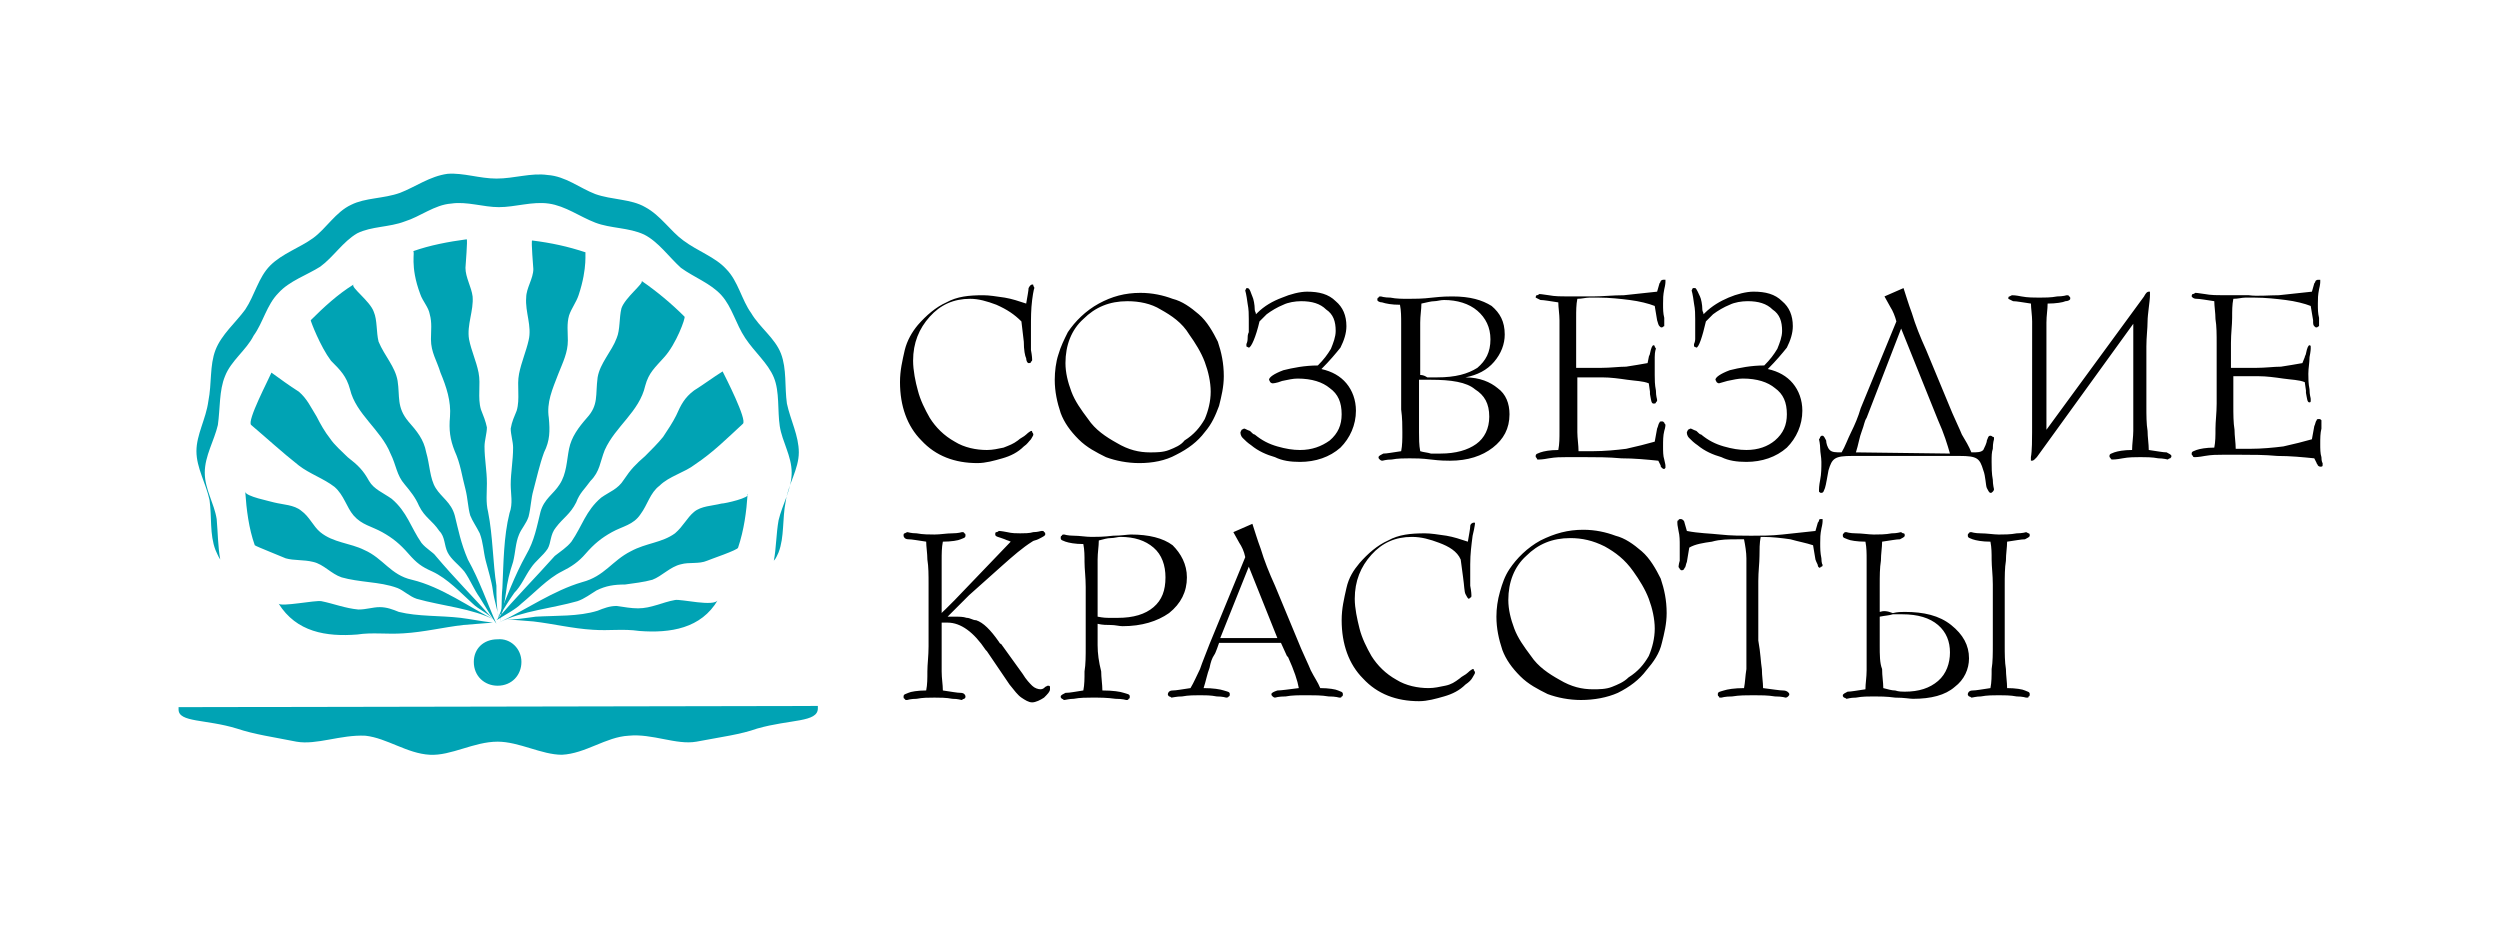
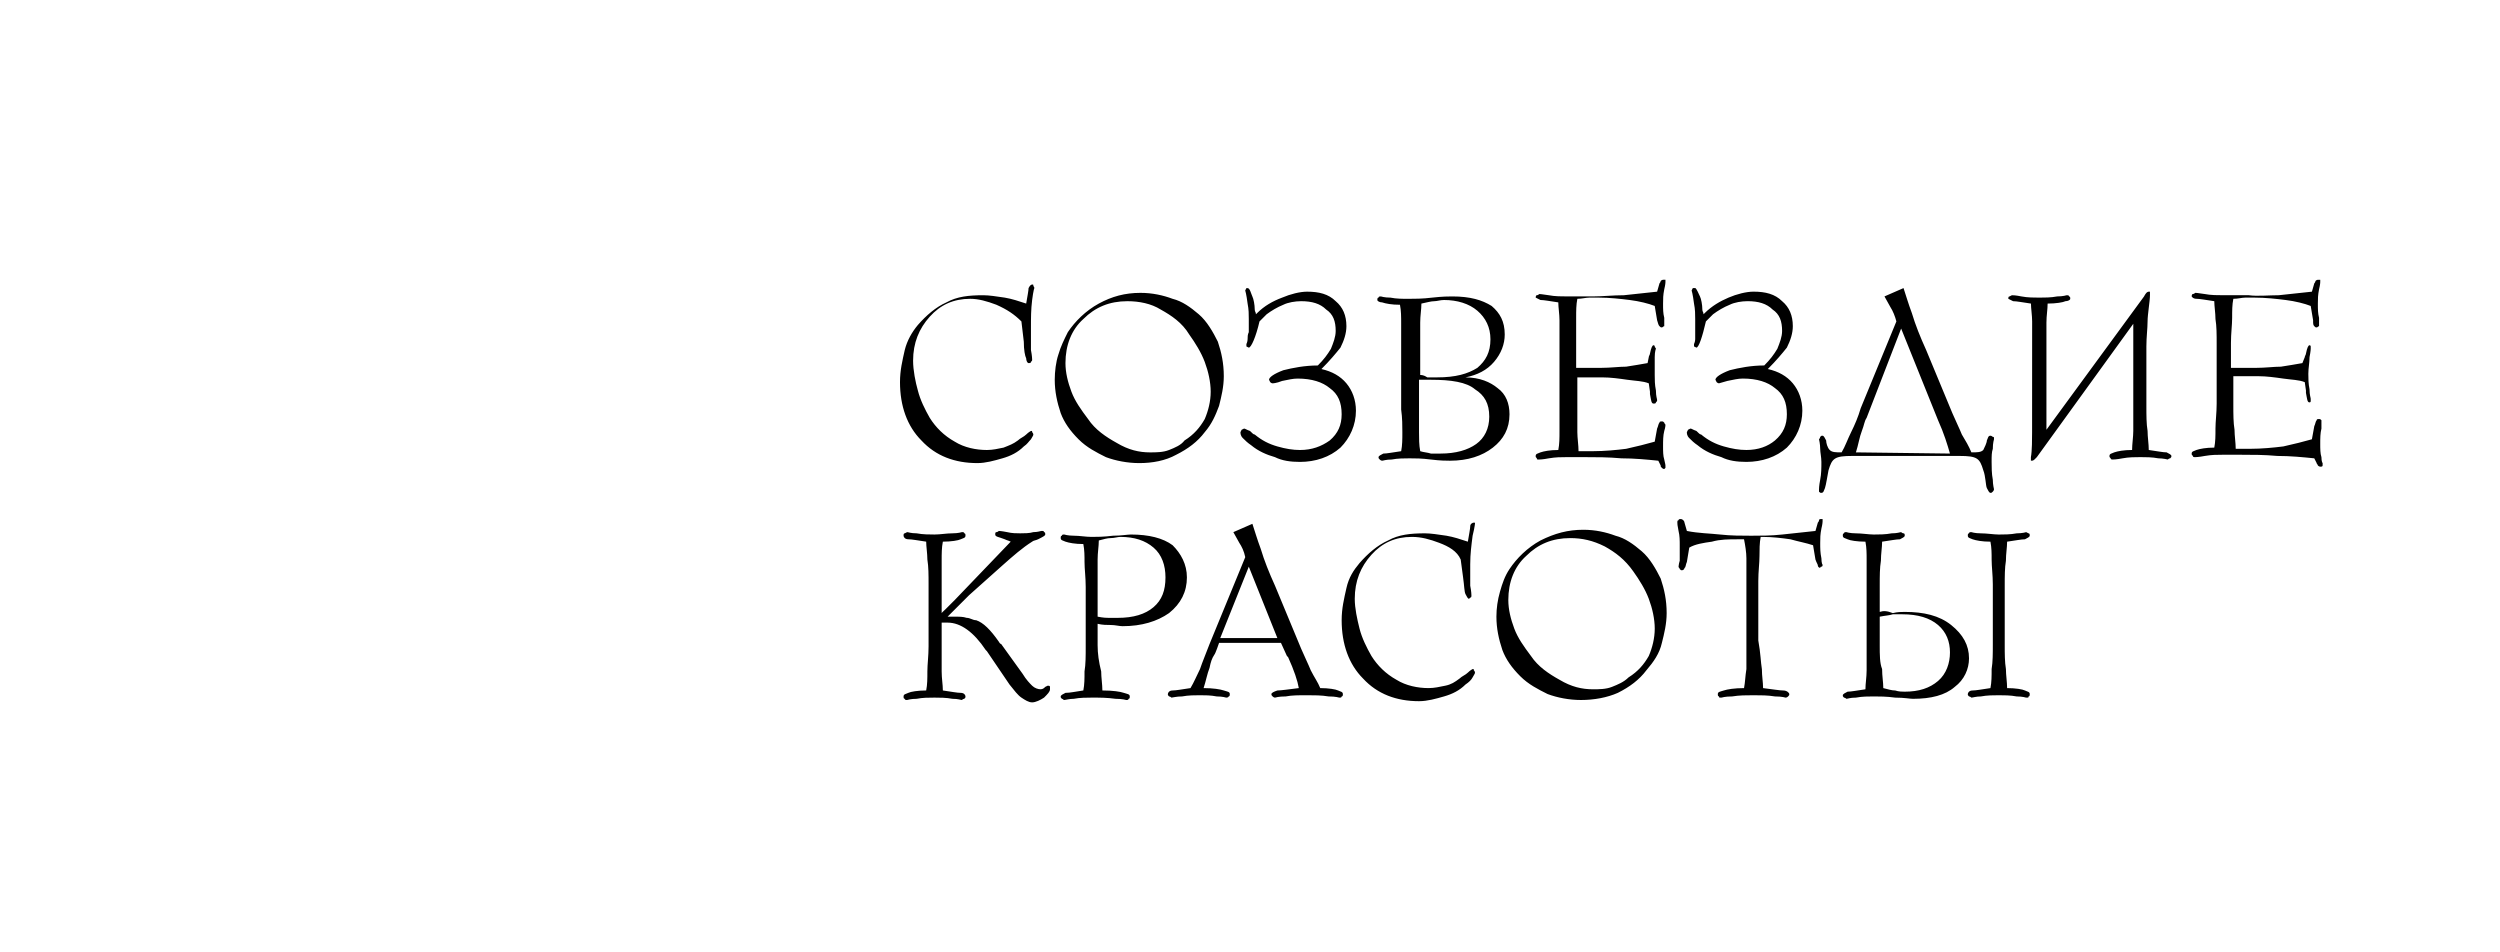
<svg xmlns="http://www.w3.org/2000/svg" width="210" height="80">
  <style>
    .st0{fill:#00a3b4}
  </style>
  <g id="Layer_1">
    <path d="M83.7 25.6c-.8-.3-1.5-.5-2.2-.5-1.4 0-2.5.5-3.4 1.5-.9 1-1.4 2.2-1.4 3.7 0 .8.2 1.8.4 2.5.2.8.6 1.6 1 2.3.5.8 1.2 1.5 2.1 2 .8.5 1.8.7 2.7.7.5 0 .9-.1 1.4-.2.5-.2.8-.3 1.2-.6.2-.2.5-.3.7-.5.2-.2.4-.3.4-.3.1 0 .1 0 .1.1 0 0 .1.1.1.2s-.1.2-.2.4c-.2.2-.3.4-.6.6-.5.5-1.1.8-1.8 1-.7.2-1.4.4-2.1.4-1.9 0-3.5-.6-4.7-1.9-1.2-1.2-1.8-2.9-1.8-4.9 0-1 .2-1.8.4-2.7.2-.8.6-1.5 1.1-2.1.7-.8 1.5-1.5 2.4-1.9.9-.5 1.9-.6 3.1-.6.5 0 1.1.1 1.8.2.6.1 1.2.3 1.8.5.1-.6.2-1.1.2-1.3.1-.2.2-.3.3-.3.1 0 .1 0 .1.1l.1.2c0-.1-.1.2-.2 1s-.1 1.5-.1 2.4v1.8c.1.5.1.8.1.8 0 .1 0 .1-.1.2 0 .1-.1.1-.2.1s-.2-.2-.2-.4c-.1-.2-.2-.7-.2-1.4l-.2-1.7c-.6-.6-1.2-1-2.1-1.4m18.7 8.5c.2-.8.4-1.6.4-2.5 0-1.1-.2-2-.5-2.9-.4-.8-.9-1.7-1.6-2.3-.7-.6-1.4-1.1-2.2-1.3-.8-.3-1.7-.5-2.7-.5-1.3 0-2.4.3-3.5.9-1.1.6-2 1.5-2.6 2.4-.3.6-.6 1.2-.8 1.9-.2.6-.3 1.4-.3 2.1 0 1 .2 1.9.5 2.8.3.8.8 1.5 1.5 2.2.7.7 1.5 1.1 2.3 1.5.8.3 1.8.5 2.8.5 1.1 0 2.2-.2 3.1-.7 1-.5 1.8-1.1 2.4-1.9.6-.7.9-1.4 1.2-2.2m-4.2 3.7c-.5.2-1.1.2-1.6.2-.9 0-1.8-.2-2.8-.8-.9-.5-1.8-1.1-2.4-2-.6-.8-1.1-1.5-1.4-2.3-.3-.8-.5-1.6-.5-2.4 0-1.5.5-2.8 1.5-3.7 1-1 2.2-1.5 3.7-1.5 1 0 2 .2 2.8.7.9.5 1.8 1.1 2.4 2.1.5.7 1 1.5 1.3 2.3.3.8.5 1.7.5 2.5s-.2 1.6-.5 2.3c-.4.7-.9 1.3-1.7 1.8-.3.4-.8.6-1.3.8m6.7-8.6l-.2-.1v-.2s.1-.2.1-.4 0-.4.1-.6v-1.1c0-.4 0-.8-.1-1.3-.1-.8-.2-1.1-.2-1.1l.1-.2h.1c.2 0 .3.5.4.7s.2.7.2 1.1c0 .2.1.2.1.4l.1-.1c.6-.6 1.3-1 2.1-1.3.7-.3 1.5-.5 2.1-.5 1 0 1.8.2 2.4.8.6.5.9 1.2.9 2.1 0 .6-.2 1.2-.5 1.8-.4.5-.9 1.1-1.6 1.8.9.2 1.6.6 2.1 1.2s.8 1.4.8 2.3c0 1.2-.5 2.3-1.3 3.1-.9.8-2.1 1.2-3.4 1.2-.8 0-1.5-.1-2.1-.4-.7-.2-1.4-.5-2-1-.3-.2-.5-.4-.7-.6-.2-.2-.2-.4-.2-.5l.1-.2.2-.1c.1 0 .2.1.5.2.2.2.3.3.4.3.6.5 1.2.8 1.9 1 .7.2 1.3.3 1.9.3 1 0 1.8-.3 2.5-.8.7-.6 1-1.3 1-2.2 0-1-.3-1.7-1-2.2-.6-.5-1.5-.8-2.7-.8-.4 0-.8.1-1.3.2-.5.2-.8.2-.8.2-.1 0-.2-.1-.2-.1l-.1-.2c0-.2.4-.5 1.2-.8.8-.2 1.8-.4 2.9-.4.5-.5.8-.9 1.1-1.4.2-.5.4-1 .4-1.5 0-.8-.2-1.4-.8-1.8-.5-.5-1.2-.7-2.1-.7-.5 0-1.1.1-1.5.3-.5.2-1 .5-1.4.8l-.6.6c-.3 1.3-.7 2.2-.9 2.2m15.3 8.9c-.3-.1-.6-.1-.9-.2-.1-.5-.1-1.1-.1-1.6v-4.4h1c1.7 0 3 .2 3.7.8.8.5 1.2 1.2 1.2 2.3 0 1-.4 1.8-1.1 2.3-.7.5-1.7.8-3 .8h-.8m-2.4-1.8c0 .6 0 1.1-.1 1.6-.7.1-1.2.2-1.5.2-.2.1-.4.2-.4.3 0 .1 0 .1.1.2 0 0 .1.1.2.1s.3-.1.8-.1c.5-.1 1.1-.1 1.5-.1.5 0 1 0 1.8.1s1.3.1 1.6.1c1.5 0 2.7-.4 3.6-1.1.9-.7 1.4-1.6 1.4-2.8 0-.9-.3-1.7-1-2.2-.6-.5-1.5-.9-2.7-.9 1-.2 1.8-.6 2.4-1.3.6-.7.9-1.5.9-2.3 0-1.1-.4-1.8-1.1-2.4-.8-.5-1.8-.8-3.3-.8-.3 0-.8 0-1.7.1-.8.1-1.5.1-2 .1s-1 0-1.5-.1c-.5 0-.8-.1-.8-.1-.1 0-.2 0-.2.1-.1 0-.1.1-.1.2s.2.2.4.2c.3.1.8.2 1.5.2.1.5.1 1 .1 1.6v7.2c.1.7.1 1.4.1 1.9m1.5-4.8v-4.4c0-.6.1-1.1.1-1.6.5-.1.8-.2 1.1-.2.2 0 .5-.1.8-.1 1.1 0 2.1.3 2.8.9.7.6 1.1 1.4 1.1 2.4 0 1.1-.4 1.8-1.1 2.4-.8.5-1.8.8-3.4.8h-.8c-.3-.2-.5-.2-.6-.2m17.1-6.7c.9-.1 1.8-.2 2.8-.3l.2-.7c.1-.1.1-.2.1-.2s.1-.1.2-.1h.2v.2s0 .2-.1.6c-.1.5-.1.8-.1 1.2 0 .5 0 .8.1 1.2v.7c-.1 0-.1.1-.2.1s-.1 0-.2-.1-.1-.2-.2-.5l-.2-1.2c-.5-.2-1.3-.4-2.1-.5-.8-.1-1.7-.2-2.6-.2h-.8c-.3 0-.6.1-1 .1-.1.5-.1 1-.1 1.6v4.2h2.1c.8 0 1.5-.1 2.1-.1.7-.1 1.2-.2 1.8-.3l.1-.5c0-.1.1-.2.1-.3.1-.5.2-.7.3-.7 0 0 .1 0 .1.1s.1.1.1.2c0 0-.1.2-.1.7v1.5c0 .4 0 .8.1 1.3 0 .5.1.7.1.8 0 .1 0 .1-.1.2 0 .1-.1.1-.2.1-.2 0-.2-.3-.3-.8v-.2l-.1-.7c-.5-.2-1.1-.2-1.8-.3-.7-.1-1.4-.2-2.1-.2h-2.1v4.6c0 .5.1 1.1.1 1.6h1.2c1 0 2-.1 2.8-.2.9-.2 1.7-.4 2.4-.6l.2-1.1c.1-.2.1-.4.2-.5 0-.1.1-.1.2-.1s.1 0 .2.1c0 .1.1.1.1.2 0 0 0 .2-.1.5-.1.4-.1.8-.1 1.3 0 .4 0 .8.1 1.1.1.4.1.5.1.5v.2l-.1.1s-.1 0-.2-.1-.1-.1-.1-.2l-.2-.4c-1-.1-2-.2-3.1-.2-1.1-.1-2.1-.1-3.1-.1h-1.5c-.5 0-.9 0-1.5.1-.5.1-.8.1-.8.1-.2 0-.2 0-.2-.1-.1-.1-.1-.1-.1-.2 0-.2.2-.2.4-.3.3-.1.8-.2 1.5-.2.1-.5.1-1 .1-1.6v-9.3c0-.5-.1-1.1-.1-1.5-.7-.1-1.2-.2-1.5-.2l-.4-.2s0-.2.1-.2.2-.1.2-.1.2 0 .8.1c.5.1 1.1.1 1.6.1h2.1c.8 0 1.7-.1 2.6-.1m6.1 4.4l-.2-.1v-.2s.1-.2.1-.4v-1.7c0-.4 0-.8-.1-1.3-.1-.8-.2-1.1-.2-1.1l.1-.2h.2c.1 0 .3.5.4.7s.2.7.2 1.1c0 .2.1.2.1.4l.1-.1c.6-.6 1.3-1 2-1.3.7-.3 1.5-.5 2.1-.5 1 0 1.8.2 2.4.8.6.5.9 1.2.9 2.1 0 .6-.2 1.2-.5 1.8-.4.5-.9 1.1-1.6 1.8.9.2 1.6.6 2.1 1.2s.8 1.4.8 2.3c0 1.2-.5 2.3-1.3 3.1-.9.8-2.1 1.2-3.4 1.2-.8 0-1.5-.1-2.1-.4-.7-.2-1.4-.5-2-1-.3-.2-.5-.4-.7-.6-.2-.2-.2-.4-.2-.5l.1-.2.2-.1c.1 0 .2.1.5.2.2.2.3.3.4.3.6.5 1.2.8 1.9 1 .7.2 1.3.3 1.9.3 1 0 1.8-.3 2.4-.8.7-.6 1-1.3 1-2.2 0-1-.3-1.7-1-2.2-.6-.5-1.5-.8-2.7-.8-.4 0-.8.1-1.3.2l-.7.2c-.1 0-.2-.1-.2-.1l-.1-.2c0-.2.4-.5 1.2-.8.8-.2 1.8-.4 2.9-.4.5-.5.8-.9 1.1-1.4.2-.5.4-1 .4-1.5 0-.8-.2-1.4-.8-1.8-.5-.5-1.2-.7-2.1-.7-.5 0-1.1.1-1.5.3-.5.2-1 .5-1.4.8l-.6.6c-.3 1.3-.6 2.2-.8 2.2m13 7.1c-.3.6-.5 1.2-.8 1.7-.5 0-.8 0-1-.2-.2-.2-.3-.6-.3-.8-.1-.2-.2-.4-.3-.4-.1 0-.1 0-.2.1 0 .1-.1.2-.1.2s.1.4.1.8c0 .3.1.7.1 1.1 0 .5 0 1-.1 1.5s-.1.8-.1.8v.2c.1.1.1.1.2.1.2 0 .2-.2.3-.4.1-.3.2-1 .3-1.5.3-1 .5-1.2 2-1.2h9c1.5 0 1.7.2 2 1.2.2.5.2 1.3.3 1.5.1.2.2.4.3.4.1 0 .1 0 .2-.1 0 0 .1-.1.1-.2 0 0-.1-.4-.1-.8-.1-.5-.1-1.1-.1-1.5 0-.5 0-.8.1-1.1 0-.5.1-.8.1-.8 0-.2 0-.2-.1-.2 0 0-.1-.1-.2-.1-.2 0-.2.2-.3.4 0 .2-.2.6-.3.8-.2.2-.5.2-1 .2-.2-.5-.5-1-.8-1.5-.2-.5-.5-1.1-.8-1.8l-2.2-5.3c-.5-1.1-.9-2.1-1.2-3.1-.3-.8-.5-1.5-.7-2.1l-1.6.7.5.9c.2.3.4.8.5 1.2l-3 7.3c-.2.7-.5 1.4-.8 2m.4 1.7c.2-.6.3-1.3.5-1.8s.2-.8.4-1.1l2.9-7.5 3.1 7.7c.5 1.1.8 2.1 1 2.8l-7.9-.1zm24.4-13.4c.1-.1.2-.1.2-.1h.1v.3c0 .5-.2 1.6-.2 2.2s-.1 1.3-.1 2.1v5c0 .8 0 1.5.1 2.1 0 .5.1 1.1.1 1.6.7.1 1.2.2 1.5.2.2.1.4.2.4.3 0 .1 0 .1-.1.2-.1 0-.2.1-.2.1s-.4-.1-.8-.1c-.5-.1-1.1-.1-1.5-.1s-1 0-1.5.1-.8.1-.8.1c-.1 0-.2 0-.2-.1-.1-.1-.1-.1-.1-.2 0-.2.2-.2.4-.3.3-.1.8-.2 1.5-.2 0-.5.1-1.1.1-1.6v-9l-8.1 11.2-.2.2c-.1.1-.2.1-.2.1h-.1v-.3c.1-.5.1-1.6.1-2.1V27c0-.5-.1-1.1-.1-1.5-.7-.1-1.2-.2-1.5-.2l-.4-.2c0-.1 0-.2.1-.2l.2-.1c.1 0 .3 0 .8.1s1.1.1 1.5.1 1 0 1.5-.1c.5 0 .8-.1.8-.1.1 0 .2 0 .2.1.1 0 .1.1.1.2s-.2.2-.4.2c-.2.1-.8.2-1.5.2 0 .5-.1 1-.1 1.6v9l8.2-11.2s.1-.2.2-.3m11.1.2c.9-.1 1.8-.2 2.8-.3l.2-.7c.1-.1.1-.2.1-.2s.1-.1.2-.1h.2v.2s0 .2-.1.6c-.1.5-.1.8-.1 1.2 0 .5 0 .8.1 1.2v.7c-.1 0-.1.1-.2.1s-.1 0-.2-.1-.1-.2-.1-.5l-.2-1.2c-.5-.2-1.3-.4-2.1-.5-.8-.1-1.7-.2-2.6-.2h-.8c-.3 0-.6.1-1 .1-.1.5-.1 1-.1 1.6 0 .6-.1 1.3-.1 2.1v2.1h2.1c.8 0 1.5-.1 2.1-.1.7-.1 1.2-.2 1.8-.3l.2-.5c0-.1.1-.2.1-.3.1-.5.2-.7.3-.7 0 0 .1 0 .1.1v.2s0 .2-.1.7c0 .5-.1.9-.1 1.4 0 .4 0 .8.1 1.3 0 .5.1.7.1.8v.2c0 .1-.1.1-.1.1-.2 0-.2-.3-.3-.8v-.2l-.1-.7c-.5-.2-1.1-.2-1.8-.3-.7-.1-1.4-.2-2.1-.2h-2.1V34c0 .8 0 1.5.1 2.1 0 .5.1 1.1.1 1.6h1.2c1 0 2-.1 2.8-.2.9-.2 1.7-.4 2.4-.6l.2-1.1c.1-.2.1-.4.2-.5 0-.1.1-.1.2-.1s.1 0 .2.1v.7c-.1.4-.1.8-.1 1.3 0 .4 0 .8.1 1.1 0 .4.1.5.1.5v.2c0 .1-.1.1-.2.1 0 0-.1 0-.2-.1 0-.1-.1-.1-.1-.2l-.2-.4c-1-.1-2-.2-3.1-.2-1.1-.1-2.1-.1-3.1-.1h-1.5c-.5 0-.9 0-1.5.1-.5.1-.8.1-.8.1-.1 0-.2 0-.2-.1-.1-.1-.1-.1-.1-.2 0-.2.2-.2.4-.3.3-.1.8-.2 1.5-.2.1-.5.1-1 .1-1.6s.1-1.3.1-2.1v-5c0-.8 0-1.5-.1-2.1 0-.5-.1-1.1-.1-1.5-.7-.1-1.2-.2-1.5-.2s-.4-.2-.4-.2 0-.2.1-.2.2-.1.2-.1.2 0 .8.1c.5.1 1.1.1 1.6.1h2.1c.7.1 1.7 0 2.5 0m-112 26.4l.8-.8 4.7-4.9c-.2-.1-.3-.1-.5-.2-.5-.2-.8-.2-.8-.4 0-.1 0-.2.1-.2s.2-.1.2-.1.2 0 .7.1c.4.1.8.1 1.1.1s.8 0 1.1-.1c.4 0 .6-.1.7-.1s.2 0 .2.1c.1 0 .1.1.1.2s-.2.2-.6.4c-.2.1-.4.1-.5.2-.8.5-1.6 1.2-2.5 2s-1.8 1.6-2.8 2.5l-1.8 1.8h.5c.5 0 .8 0 1.1.1.3 0 .5.2.8.2.6.2 1.2.8 1.9 1.8.1.2.2.2.2.2l1.8 2.5c.3.5.6.8.8 1 .2.2.5.3.7.3.2 0 .3-.1.4-.2l.2-.1c.1 0 .2 0 .2.1v.2c0 .2-.2.4-.5.7-.3.2-.7.4-1 .4s-.6-.2-.9-.4c-.3-.2-.6-.6-1-1.1l-1.9-2.8-.1-.1c-1-1.5-2.1-2.3-3.2-2.3h-.5v4.1c0 .6.1 1.1.1 1.6.7.1 1.2.2 1.5.2s.4.2.4.3c0 .1 0 .1-.1.2-.1 0-.2.1-.2.1-.1 0-.3-.1-.8-.1-.5-.1-1.1-.1-1.5-.1-.5 0-1 0-1.5.1-.5 0-.8.1-.8.1-.1 0-.2 0-.2-.1-.1 0-.1-.1-.1-.2 0-.2.2-.2.4-.3.2-.1.8-.2 1.5-.2.1-.5.1-1 .1-1.6s.1-1.3.1-2.1v-5.2c0-.8 0-1.5-.1-2.1 0-.5-.1-1.1-.1-1.5-.7-.1-1.2-.2-1.5-.2s-.4-.2-.4-.3c0-.1 0-.2.1-.2l.2-.1c.1 0 .3.1.8.1.5.1 1.1.1 1.5.1.5 0 1-.1 1.5-.1s.8-.1.8-.1c.1 0 .2 0 .2.1.1 0 .1.1.1.2 0 .2-.2.2-.4.3-.2.1-.8.2-1.5.2-.1.5-.1 1-.1 1.6v4.6c-.1-.2.1-.3.3-.5m12.8 3v-1.8c.4.1.8.1 1.1.1.4 0 .7.1 1 .1 1.6 0 2.9-.4 3.9-1.1 1-.8 1.5-1.8 1.5-3 0-1.1-.5-2-1.2-2.7-.8-.6-2-.9-3.5-.9-.3 0-.8.1-1.5.1-.8.1-1.4.1-1.8.1-.5 0-1-.1-1.5-.1s-.8-.1-.8-.1c-.1 0-.2 0-.2.1-.1 0-.1.1-.1.2 0 .2.2.2.4.3.3.1.8.2 1.5.2.1.5.1 1 .1 1.5 0 .6.1 1.3.1 2.1v5c0 .8 0 1.5-.1 2.1 0 .6 0 1.1-.1 1.6-.7.1-1.1.2-1.5.2-.2.1-.4.2-.4.3 0 .1 0 .1.1.2.1 0 .1.1.2.1s.4-.1.8-.1c.5-.1 1.1-.1 1.5-.1.7 0 1.3 0 2 .1.6 0 .9.1.9.1.1 0 .2 0 .2-.1.1 0 .1-.1.1-.2 0-.2-.2-.2-.5-.3-.3-.1-.9-.2-1.8-.2 0-.5-.1-1.1-.1-1.6-.2-.8-.3-1.5-.3-2.2m0-2.4V47c0-.6.1-1.1.1-1.6.4-.1.7-.2 1-.2s.6-.1.8-.1c1.2 0 2.1.3 2.8.9.7.6 1 1.5 1 2.5 0 1.1-.3 1.9-1 2.5-.7.6-1.7.9-3 .9h-.8c-.1 0-.4 0-.9-.1m10.2 2.2h5.2l.5 1.1.1.1c.5 1.1.8 2 .9 2.6-.8.1-1.5.2-1.8.2-.3.1-.5.2-.5.3 0 .1 0 .1.1.2 0 0 .1.1.2.1 0 0 .3-.1.9-.1.5-.1 1.1-.1 1.8-.1.6 0 1.2 0 1.8.1.6 0 .9.1.9.1.1 0 .2 0 .2-.1.1 0 .1-.1.1-.2 0-.2-.2-.2-.4-.3-.2-.1-.8-.2-1.5-.2-.2-.5-.5-.9-.8-1.5-.2-.5-.5-1.1-.8-1.8l-2.2-5.3c-.5-1.1-.9-2.1-1.2-3.1-.3-.8-.5-1.5-.7-2.1l-1.6.7.5.9c.2.3.4.7.5 1.2l-3 7.3c-.3.8-.6 1.5-.8 2.1-.3.6-.5 1.1-.8 1.6-.7.1-1.2.2-1.5.2s-.4.2-.4.3c0 .1 0 .1.1.2.1 0 .2.1.2.1.1 0 .4-.1.9-.1.5-.1 1.1-.1 1.5-.1s.9 0 1.4.1c.5 0 .8.1.8.1s.2 0 .2-.1c.1 0 .1-.1.1-.2 0-.2-.2-.2-.5-.3-.3-.1-.9-.2-1.7-.2.2-.6.3-1.2.5-1.7.1-.5.2-.8.4-1.1.1-.1.4-1 .4-1zm.1-.4l2.4-6 2.4 6h-4.8zm18.4-8c-.8-.3-1.5-.5-2.3-.5-1.4 0-2.5.5-3.4 1.5-.9 1-1.4 2.2-1.4 3.7 0 .8.2 1.7.4 2.5s.6 1.6 1 2.3c.5.8 1.2 1.5 2.1 2 .8.5 1.8.7 2.7.7.5 0 .9-.1 1.4-.2s.8-.3 1.2-.6c.2-.2.5-.3.7-.5.2-.2.4-.3.4-.3.1 0 .1 0 .1.1 0 0 .1.1.1.2s-.1.2-.2.4-.3.4-.6.6c-.5.5-1.1.8-1.8 1-.7.2-1.4.4-2.1.4-1.9 0-3.5-.6-4.7-1.9-1.2-1.2-1.8-2.9-1.8-4.9 0-1 .2-1.8.4-2.7s.6-1.5 1.1-2.1c.7-.8 1.5-1.5 2.4-1.9.9-.5 1.9-.6 3.1-.6.5 0 1.1.1 1.8.2.6.1 1.2.3 1.8.5.1-.6.2-1.1.2-1.3s.2-.3.3-.3c.1 0 .1 0 .1.1 0-.1 0 .2-.2 1-.1.8-.2 1.5-.2 2.4v1.8c.1.5.1.8.1.8 0 .1 0 .2-.1.2l-.1.1c-.1 0-.2-.2-.3-.4-.1-.2-.1-.7-.2-1.4l-.2-1.5c-.3-.7-1-1.1-1.8-1.4m18.7 8.4c.2-.8.4-1.6.4-2.5 0-1.1-.2-2-.5-2.9-.4-.8-.9-1.7-1.6-2.3-.7-.6-1.4-1.1-2.2-1.3-.8-.3-1.7-.5-2.7-.5-1.3 0-2.4.3-3.6.9-1.1.6-2 1.5-2.6 2.4-.4.6-.6 1.2-.8 1.9-.2.7-.3 1.4-.3 2.1 0 1 .2 1.9.5 2.8.3.8.8 1.5 1.5 2.2.7.7 1.5 1.1 2.3 1.5.8.3 1.8.5 2.8.5 1.1 0 2.2-.2 3.1-.6 1-.5 1.8-1.1 2.4-1.9.6-.7 1.1-1.4 1.3-2.3m-4.2 3.7c-.5.2-1.1.2-1.6.2-.9 0-1.8-.2-2.8-.8-.9-.5-1.8-1.1-2.4-2-.6-.8-1.1-1.5-1.4-2.3-.3-.8-.5-1.6-.5-2.4 0-1.5.5-2.8 1.5-3.7 1-1 2.2-1.5 3.7-1.5 1 0 1.9.2 2.9.7.9.5 1.7 1.1 2.4 2.1.5.7 1 1.5 1.3 2.3.3.8.5 1.7.5 2.5s-.2 1.6-.5 2.3c-.4.7-.9 1.3-1.7 1.8-.4.4-.9.6-1.4.8m12.6-1.5c0 .6.1 1.1.1 1.6.8.1 1.4.2 1.7.2s.5.2.5.3c0 .1 0 .1-.1.2 0 0-.1.1-.2.1 0 0-.3-.1-.9-.1-.6-.1-1.2-.1-1.8-.1s-1.2 0-1.8.1c-.6 0-.9.1-.9.1-.2 0-.2 0-.2-.1-.1 0-.1-.1-.1-.2 0-.2.2-.2.5-.3.3-.1.9-.2 1.7-.2.1-.5.1-1 .2-1.6v-9.3c0-.5-.1-1.1-.2-1.6h-.5c-.8 0-1.5 0-2.2.2-.7.1-1.4.2-1.9.5l-.2 1.2c-.1.2-.1.5-.2.5 0 .1-.1.2-.2.2s-.1 0-.2-.1c0-.1-.1-.1-.1-.2 0 .1 0-.2.1-.5v-1.3c0-.4 0-.8-.1-1.2-.1-.5-.1-.6-.1-.7 0-.1 0-.2.1-.2 0-.1.1-.1.2-.1 0 0 .1 0 .2.1 0 0 .1.1.1.2l.2.7c1 .2 1.9.2 2.8.3.9.1 1.8.1 2.6.1s1.7 0 2.6-.1 1.8-.2 2.8-.3l.2-.7c.1-.1.1-.2.1-.2 0-.1.1-.1.2-.1h.1v.2s0 .2-.1.6c-.1.5-.1.8-.1 1.2 0 .5 0 .8.1 1.3 0 .4.1.6.1.5 0 .1 0 .2-.1.2s-.1.1-.1.1c-.1 0-.2-.1-.2-.2s-.1-.2-.2-.5l-.2-1.2c-.6-.2-1.2-.3-1.9-.5-.7-.1-1.5-.2-2.3-.2h-.2c-.1.5-.1 1.1-.1 1.6 0 .6-.1 1.3-.1 2.1v5c.2 1.1.2 1.8.3 2.4m9.9-4.8v-2.2c0-.8 0-1.5.1-2.1 0-.6.1-1.1.1-1.6.7-.1 1.2-.2 1.5-.2.2-.1.4-.2.4-.3 0-.1 0-.2-.1-.2s-.2-.1-.2-.1c-.1 0-.3.1-.8.1-.5.1-1.1.1-1.5.1s-1-.1-1.5-.1-.8-.1-.8-.1c-.1 0-.2 0-.2.1-.1 0-.1.1-.1.2 0 .2.2.2.4.3.2.1.8.2 1.5.2.1.5.1 1 .1 1.5v9.3c0 .6-.1 1.1-.1 1.6-.7.1-1.2.2-1.5.2-.2.1-.4.2-.4.3 0 .1 0 .1.1.2.1 0 .2.1.2.1.1 0 .3-.1.8-.1.5-.1 1.1-.1 1.5-.1s1.1 0 1.8.1c.8 0 1.2.1 1.5.1 1.5 0 2.7-.3 3.5-1 .8-.6 1.2-1.5 1.2-2.4 0-1.1-.5-2-1.5-2.8-1-.8-2.3-1.1-3.9-1.1-.3 0-.6 0-1 .1-.5-.2-.8-.2-1.1-.1m10.5 2.8v-5c0-.8 0-1.5.1-2.1 0-.6.1-1.1.1-1.6.7-.1 1.2-.2 1.5-.2.2-.1.4-.2.4-.3 0-.1 0-.2-.1-.2l-.2-.1s-.3.1-.8.1c-.5.1-1.1.1-1.5.1s-1-.1-1.5-.1-.8-.1-.8-.1c-.1 0-.2 0-.2.1-.1 0-.1.1-.1.2 0 .2.2.2.4.3.3.1.8.2 1.5.2.1.5.1 1 .1 1.5 0 .6.1 1.3.1 2.1v5c0 .8 0 1.5-.1 2.1 0 .6 0 1.1-.1 1.6-.7.1-1.2.2-1.5.2s-.4.2-.4.3c0 .1 0 .1.1.2.1 0 .2.1.2.1.1 0 .4-.1.8-.1.5-.1 1.1-.1 1.5-.1s1 0 1.5.1c.5 0 .8.1.8.1.2 0 .2 0 .2-.1.1 0 .1-.1.1-.2 0-.2-.2-.2-.4-.3-.2-.1-.8-.2-1.5-.2 0-.5-.1-1.1-.1-1.6-.1-.6-.1-1.3-.1-2m-10.5 0v-2.4c.5-.1.8-.1 1.1-.2h.8c1.3 0 2.3.3 3 .9.7.6 1 1.4 1 2.3s-.3 1.8-1 2.4c-.7.6-1.6.9-2.8.9-.2 0-.5 0-.8-.1-.3 0-.6-.1-1-.2 0-.5-.1-1-.1-1.6-.2-.5-.2-1.2-.2-2" />
-     <path class="st0" d="M66.1 33.9c-.2-1.4 0-2.9-.5-4.2-.5-1.3-1.8-2.2-2.5-3.4-.8-1.1-1.1-2.7-2.1-3.7-.9-1-2.4-1.5-3.6-2.4-1.1-.8-1.9-2.1-3.2-2.8-1.2-.7-2.8-.6-4.2-1.1-1.3-.5-2.5-1.5-4-1.6-1.4-.2-2.8.3-4.3.3-1.4 0-2.8-.5-4.1-.4-1.5.2-2.7 1.1-4 1.6-1.4.5-2.9.4-4.1 1-1.3.6-2.1 2-3.2 2.8-1.1.8-2.6 1.3-3.6 2.3-1 1-1.3 2.5-2.1 3.7-.8 1.1-2 2.1-2.5 3.4-.5 1.3-.3 2.8-.6 4.3-.2 1.5-1 2.8-1 4.2 0 1.4.8 2.7 1.1 4.1.2 1.4 0 2.9.5 4.2.1.2.2.5.4.8-.2-1.1-.2-2.3-.3-3.4-.2-1.3-1-2.5-1-3.9s.8-2.7 1.1-4c.2-1.4.1-2.9.6-4.1.5-1.3 1.8-2.2 2.4-3.4.8-1.1 1.1-2.6 2.1-3.6.9-1 2.4-1.5 3.5-2.2 1.1-.8 1.9-2.1 3.1-2.8 1.2-.6 2.7-.5 4-1 1.3-.4 2.5-1.4 3.9-1.5 1.3-.2 2.7.3 4 .3 1.4 0 2.8-.5 4.2-.3 1.4.2 2.6 1.1 3.9 1.6s2.8.4 4.1 1c1.2.6 2.1 1.9 3.1 2.8 1.1.8 2.5 1.3 3.4 2.3s1.2 2.4 2 3.6 1.9 2.1 2.4 3.3c.5 1.2.3 2.8.5 4.1.2 1.3 1 2.5 1 3.9s-.8 2.7-1.1 4c-.2 1.1-.2 2.4-.4 3.4.2-.2.3-.5.4-.7.5-1.3.3-2.8.6-4.3.2-1.4 1.1-2.7 1.1-4.1 0-1.4-.7-2.7-1-4.1m-9.4 16.5c-1.1.2-2 .7-3.1.7-.6 0-1.1-.1-1.8-.2-.6 0-1.1.2-1.6.4-1.6.5-3.5.4-5.2.5-.8.1-1.8.3-2.7.2l2.5.2c1.7.2 3.3.6 5 .7 1.4.1 2.5-.1 3.9.1 2.6.2 5.2-.2 6.6-2.6-.3.6-3.1-.1-3.6 0" />
-     <path class="st0" d="M60.6 42.3c-.8.2-1.7.2-2.3.7-.6.5-.9 1.2-1.6 1.8-1.1.8-2.4.8-3.7 1.5-1.6.8-2.2 2.1-4.1 2.6-2.4.7-4.7 2.3-7 3.4 2-1 4.5-1.2 6.6-1.8.6-.2 1.1-.6 1.6-.9.8-.4 1.5-.5 2.4-.5.7-.1 1.6-.2 2.3-.4.8-.3 1.5-1.1 2.4-1.3.7-.2 1.5 0 2.2-.3.2-.1 2.6-.9 2.6-1.1.5-1.5.7-3 .8-4.5.3.3-1.9.8-2.2.8m-16.8 8.4c1.1-.9 2.2-2.1 3.4-2.7.8-.4 1.4-.8 2-1.5.7-.8 1.3-1.3 2.2-1.8.9-.5 1.8-.6 2.4-1.5.6-.8.8-1.8 1.6-2.4.8-.8 2.1-1.1 3-1.8 1.5-1 2.7-2.2 4-3.4.4-.3-1.5-4-1.7-4.4-.8.5-1.6 1.1-2.4 1.6-.8.6-1.1 1.2-1.5 2.1-.3.6-.7 1.2-1.1 1.8-.4.5-1 1.1-1.5 1.6-.8.7-1.2 1.1-1.8 2-.5.8-1.2 1-1.9 1.5-1.3 1.1-1.6 2.4-2.5 3.7-.4.5-.9.8-1.4 1.2-1.6 1.8-3.3 3.5-4.9 5.4.8-.5 1.6-.9 2.1-1.4m.8-3c.4-.6 1-1 1.4-1.6.3-.5.2-1.2.7-1.8.6-.8 1.2-1.1 1.7-2.1.3-.8.7-1.1 1.2-1.8.8-.8.8-1.6 1.2-2.6.9-2 2.9-3.2 3.4-5.4.3-1.1.8-1.5 1.6-2.4 1-1.1 1.8-3.3 1.7-3.4-1.1-1.1-2.3-2.1-3.6-3 .2.2-1.4 1.4-1.7 2.3-.2.8-.1 1.8-.4 2.5-.4 1.1-1.4 2.1-1.6 3.3-.2 1.5.1 2.3-.9 3.4-.7.8-1.3 1.6-1.5 2.6-.2 1-.2 2.1-.8 3-.5.8-1.3 1.2-1.6 2.3-.3 1.2-.5 2.4-1.2 3.6-1 1.8-1.6 3.5-2.4 5.4.5-.8.9-1.5 1.4-2.2.6-.6.9-1.4 1.4-2.1m-5.9 4.2c-1.7-.2-3.6-.1-5.2-.5-.5-.2-1-.4-1.6-.4s-1.1.2-1.8.2c-1.1-.1-2.1-.5-3.1-.7-.5-.1-3.4.5-3.6.2 1.5 2.4 4 2.8 6.6 2.6 1.3-.2 2.5 0 3.9-.1 1.7-.1 3.3-.5 5-.7l2.5-.2c-.9-.1-1.9-.3-2.7-.4m-8.1-5.7c-1.2-.6-2.6-.6-3.7-1.5-.6-.5-.9-1.3-1.6-1.8-.6-.5-1.5-.5-2.3-.7-.3-.1-2.4-.5-2.4-.9.1 1.5.3 3.1.8 4.5.1.1 2.4 1 2.6 1.1.7.2 1.5.1 2.3.3.9.2 1.5 1 2.4 1.3.7.2 1.5.3 2.3.4.8.1 1.6.2 2.4.5.5.2 1 .7 1.6.9 2.1.6 4.7.8 6.6 1.8-2.2-1.1-4.5-2.8-7-3.4-1.8-.4-2.4-1.8-4-2.5m4.8-.6c-.9-1.3-1.2-2.6-2.5-3.7-.7-.5-1.5-.8-1.9-1.5-.5-.9-.9-1.3-1.8-2-.5-.5-1.1-1-1.5-1.6-.4-.5-.8-1.2-1.1-1.8-.5-.8-.8-1.5-1.5-2.1-.8-.5-1.6-1.1-2.3-1.6-.2.5-2.1 4.1-1.7 4.4 1.3 1.1 2.6 2.3 4 3.4.9.7 2.1 1.1 3 1.8.8.7 1 1.7 1.6 2.4.7.8 1.5.9 2.4 1.4.9.5 1.5 1 2.2 1.8s1.1 1.1 2 1.5c1.3.6 2.4 1.8 3.4 2.7.5.5 1.3.8 1.8 1.4-1.6-1.8-3.3-3.5-4.9-5.4-.2-.3-.8-.6-1.2-1.1" />
-     <path class="st0" d="M38.2 43.3c-.3-1.1-1.1-1.5-1.6-2.3-.5-.8-.5-2-.8-3-.2-1.1-.8-1.8-1.5-2.6-1-1.2-.7-2.1-.9-3.4-.2-1.2-1.1-2.1-1.6-3.3-.2-.8-.1-1.8-.4-2.5-.3-.9-2-2.1-1.7-2.3-1.3.8-2.5 1.9-3.6 3 0 .1.8 2.2 1.7 3.4.8.8 1.3 1.3 1.6 2.4.5 2.1 2.6 3.4 3.4 5.4.5 1 .5 1.8 1.2 2.6.5.6.9 1.1 1.2 1.8.5 1 1.1 1.2 1.7 2.1.5.5.4 1.2.7 1.8.3.6.9 1 1.4 1.6.5.7.8 1.5 1.3 2.2.5.8.9 1.5 1.4 2.2-.8-1.8-1.4-3.6-2.4-5.4-.6-1.4-.8-2.5-1.1-3.7M41 43c-.2-.8-.1-1.6-.1-2.4 0-1.1-.2-2-.2-3.1 0-.5.2-1.1.2-1.6-.1-.5-.3-1-.5-1.5-.3-1 0-2.1-.2-3.1s-.6-1.8-.8-2.8c-.2-1.2.4-2.4.3-3.6-.1-.8-.6-1.6-.6-2.4 0-.2.2-2.4.1-2.4-1.5.2-3.1.5-4.5 1 .2 0-.3 1.2.6 3.6.2.6.7 1.1.8 1.7.2.7.1 1.4.1 2.1 0 1.1.5 1.8.8 2.8.5 1.2.9 2.4.8 3.7-.1 1.1 0 1.9.4 2.9.5 1.1.6 2.1.9 3.2.2.8.2 1.5.4 2.2.2.5.5.9.8 1.5.3.8.3 1.5.5 2.3.2.8.5 1.7.6 2.5s.4 1.6.5 2.4c-.2-.9-.2-1.9-.2-2.8-.3-1.9-.3-4.2-.7-6.2m2.1 4.2c.2-.8.2-1.6.5-2.3.2-.5.6-.9.8-1.5.2-.8.2-1.5.4-2.2.3-1.1.5-2.1.9-3.2.5-1 .5-1.8.4-2.9-.2-1.3.3-2.4.8-3.7.4-1 .8-1.8.8-2.8 0-.7-.1-1.4.1-2.1.2-.6.6-1.1.8-1.7.8-2.4.5-3.7.6-3.6-1.5-.5-2.9-.8-4.5-1-.1 0 .1 2.3.1 2.4 0 .8-.6 1.6-.6 2.4-.1 1.2.5 2.4.2 3.6-.2.9-.6 1.8-.8 2.8-.2 1 .1 2.1-.2 3.1-.2.5-.4.9-.5 1.5 0 .5.2 1.1.2 1.6 0 1.1-.2 2.1-.2 3.1 0 .8.2 1.6-.1 2.4-.5 2-.5 4.2-.6 6.3-.1.9 0 1.9-.2 2.8.2-.8.4-1.6.5-2.4.1-.9.3-1.7.6-2.6m.7 8.4c0 1.1-.8 2-2 2-1.1 0-2-.8-2-2 0-1.1.8-1.9 2-1.9 1.1-.1 2 .8 2 1.9M15 59.4v.2c0 1.1 2.3.8 4.9 1.6 1.5.5 3 .7 5 1.1 1.7.3 3.7-.6 5.8-.5 1.8.2 3.5 1.5 5.4 1.6 1.8.1 3.7-1.1 5.7-1.1 1.8 0 3.7 1.1 5.4 1.1 2-.1 3.7-1.5 5.6-1.6 2-.2 4 .8 5.7.5 2.1-.4 3.7-.6 5.1-1.1 2.8-.8 5.1-.5 5.1-1.7v-.2l-53.7.1z" />
  </g>
</svg>